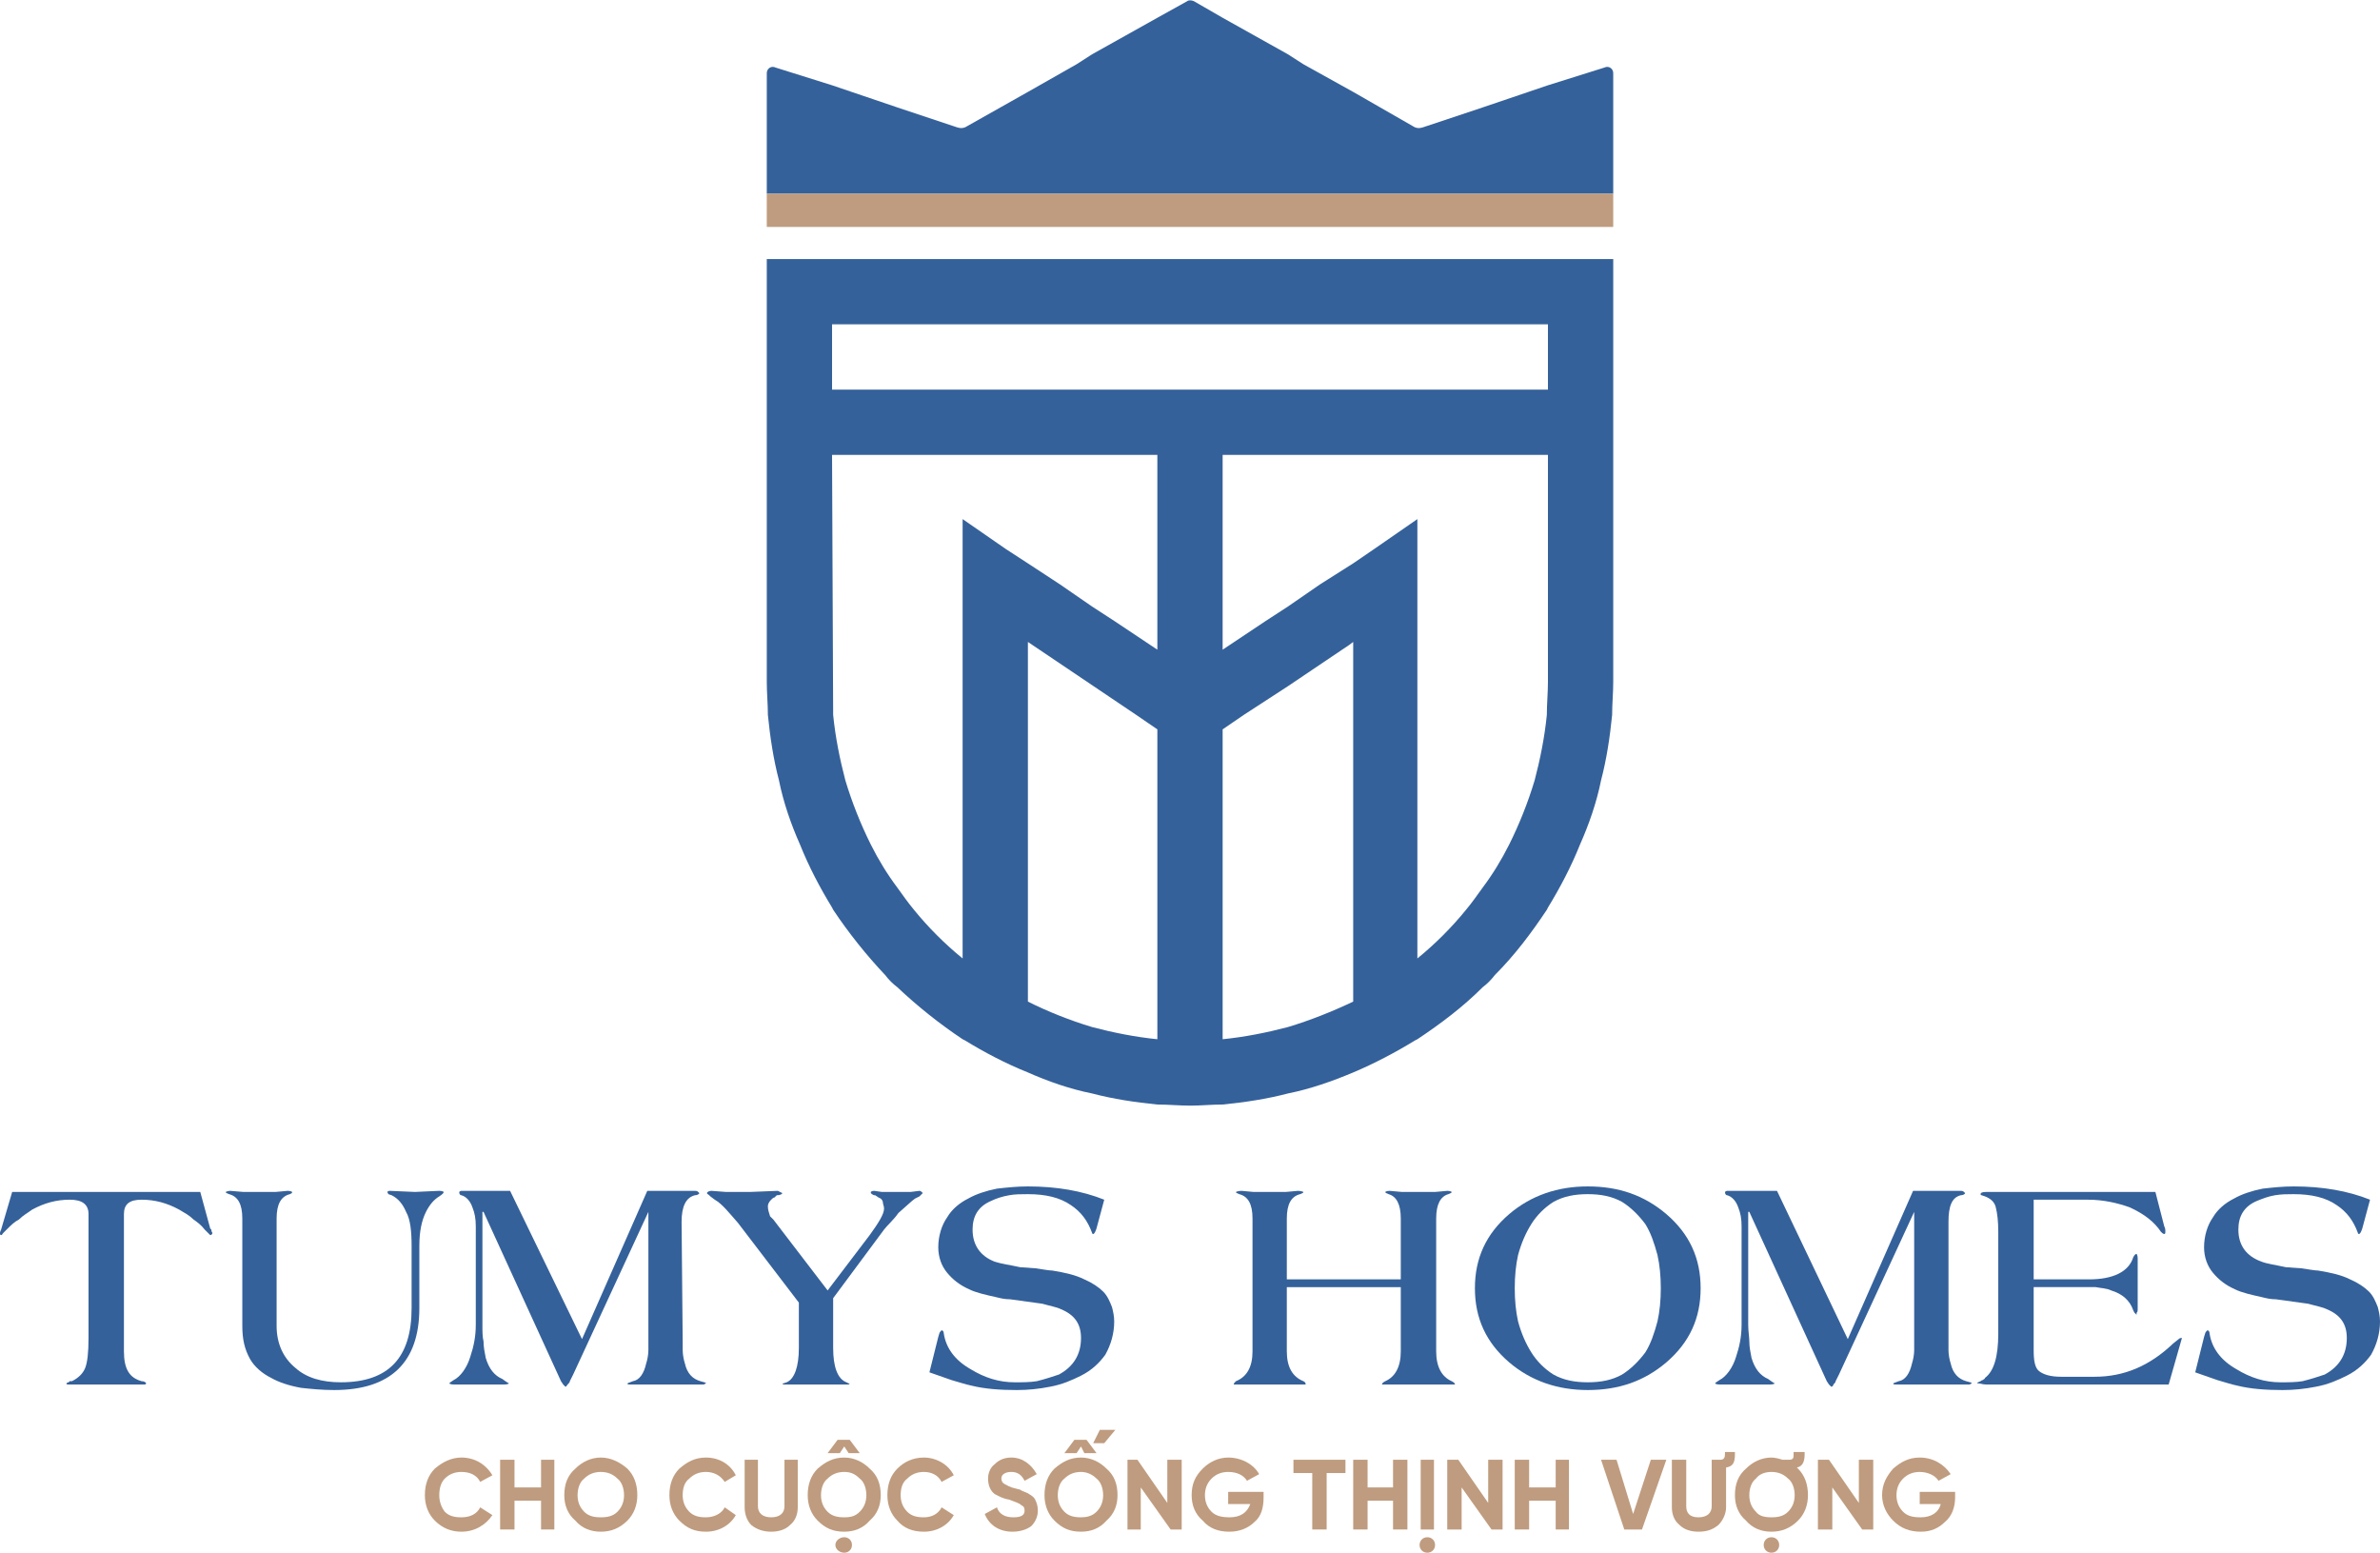
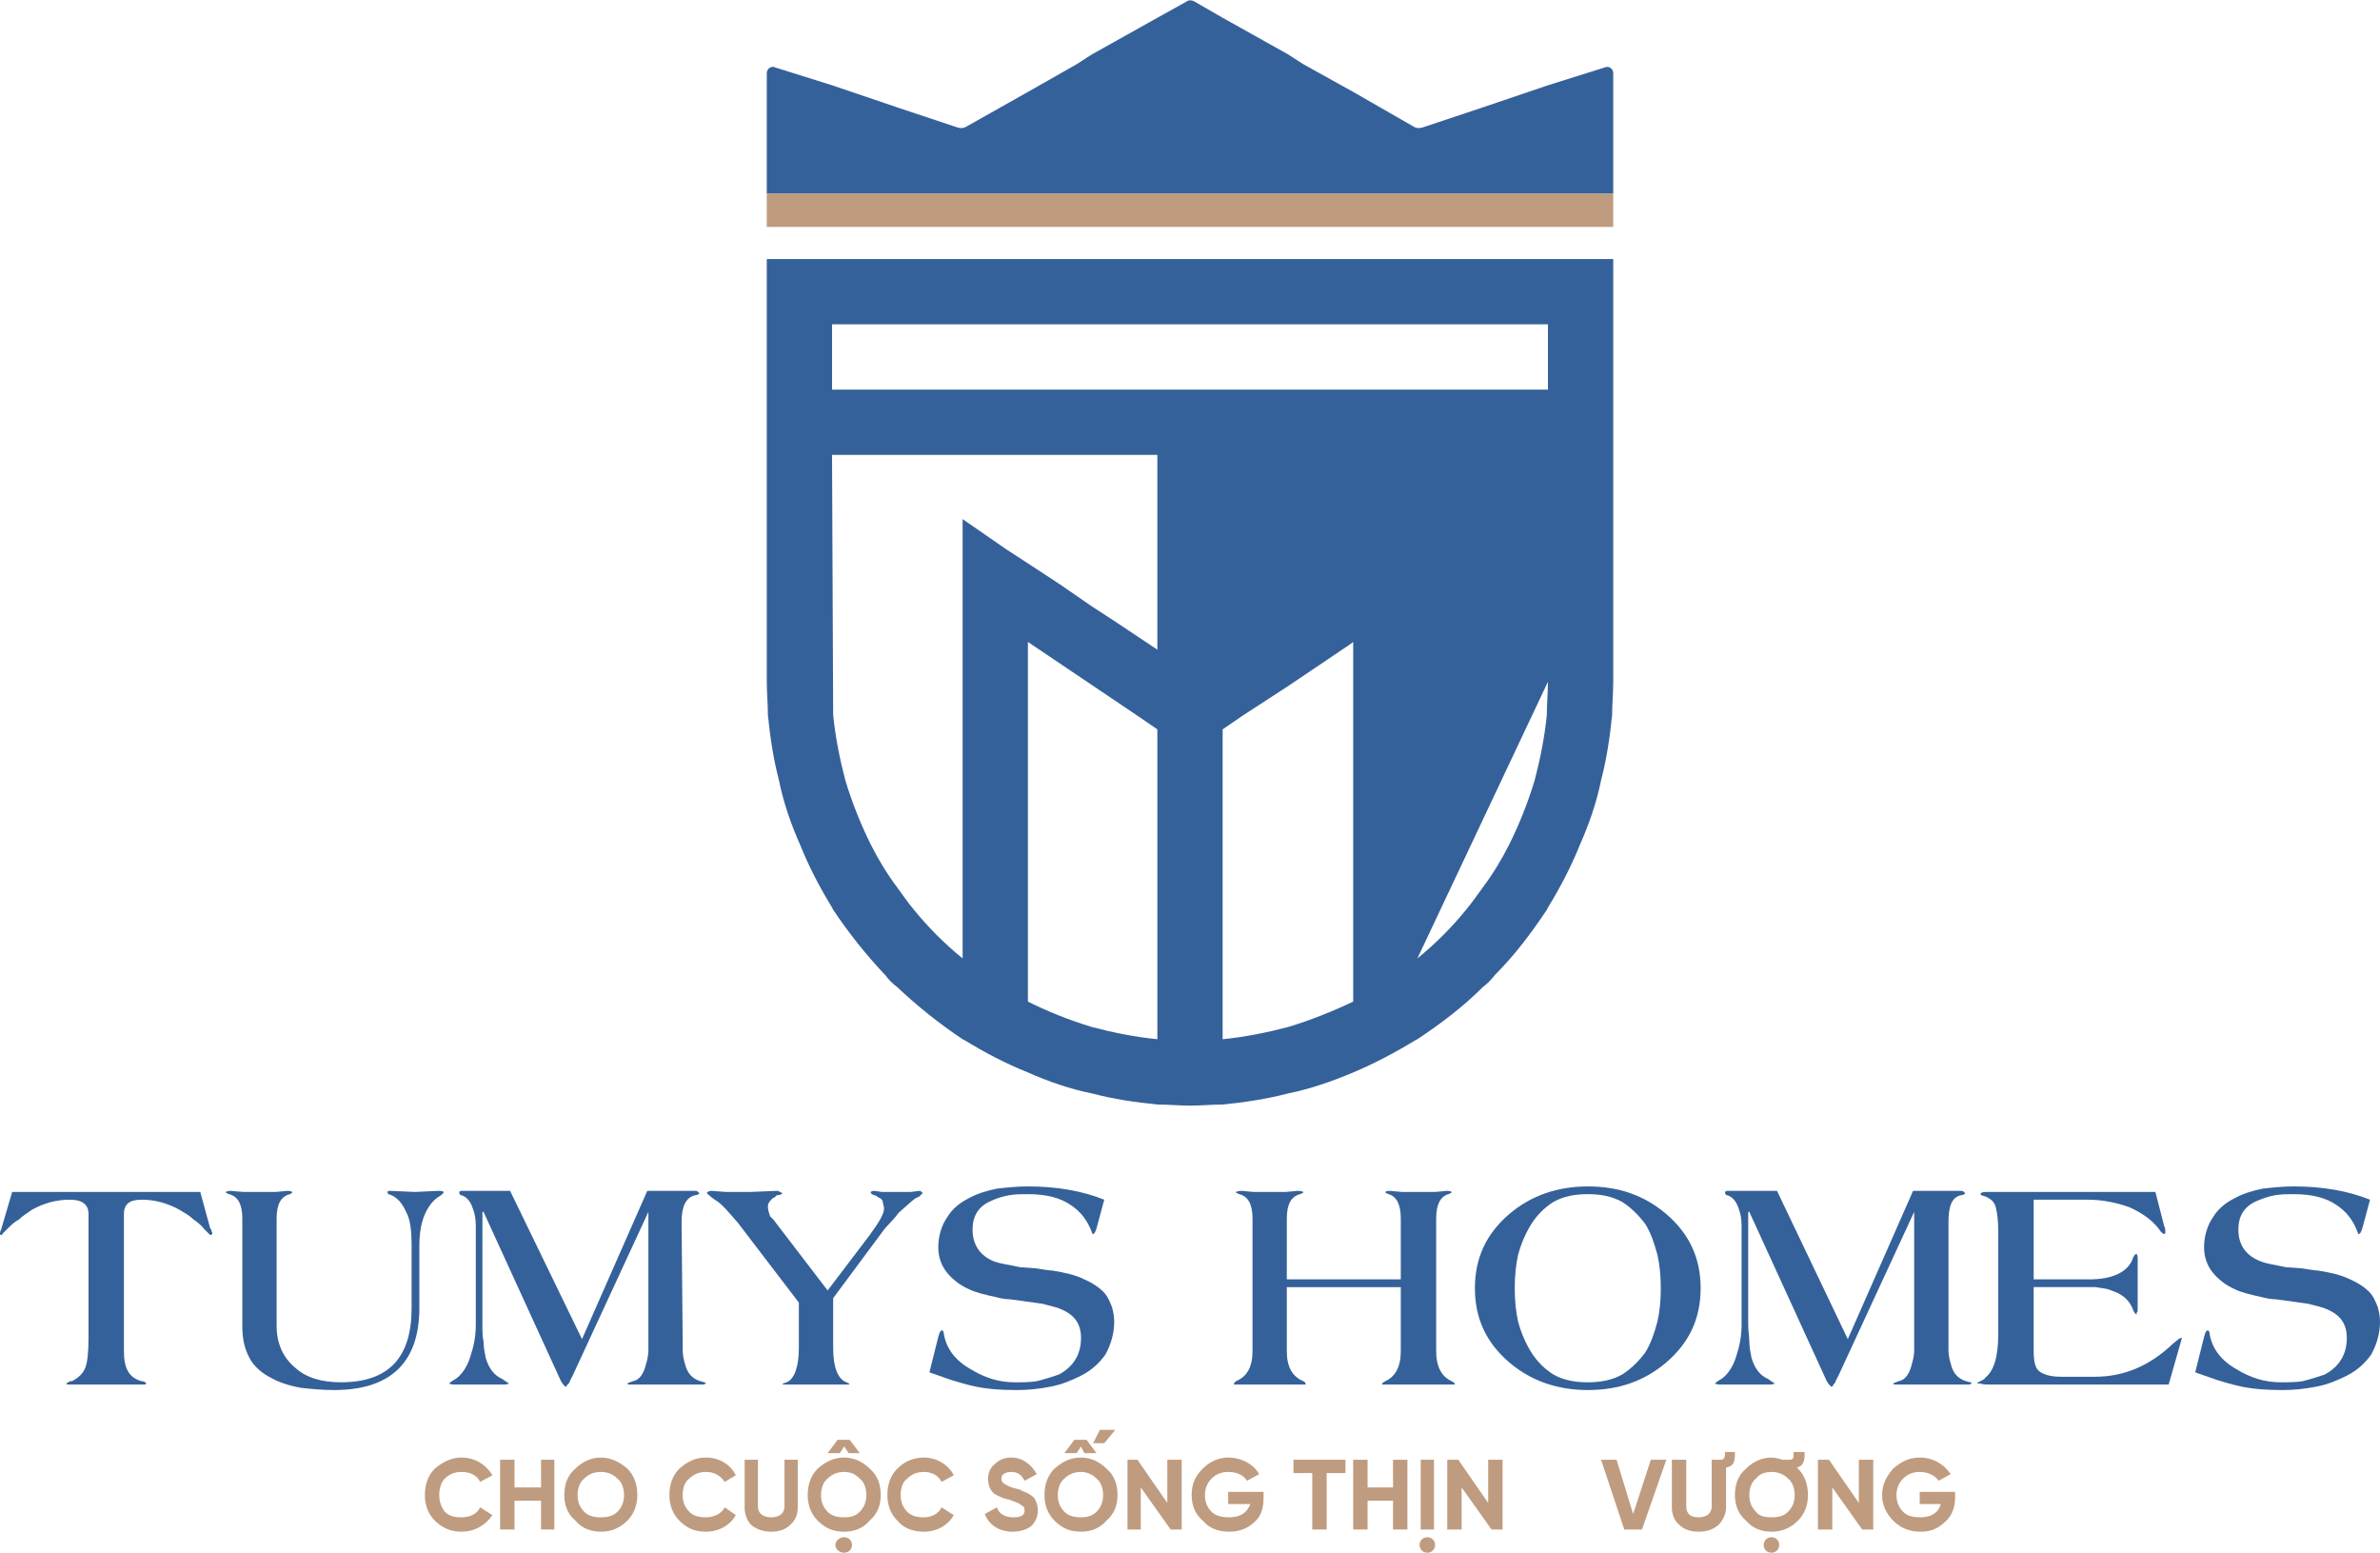
<svg xmlns="http://www.w3.org/2000/svg" xml:space="preserve" width="5.085in" height="3.317in" version="1.1" style="shape-rendering:geometricPrecision; text-rendering:geometricPrecision; image-rendering:optimizeQuality; fill-rule:evenodd; clip-rule:evenodd" viewBox="0 0 2151 1403">
  <defs>
    <style type="text/css">
   
    .fil1 {fill:#BF9C7F;fill-rule:nonzero}
    .fil0 {fill:#35619A;fill-rule:nonzero}
   
  </style>
  </defs>
  <g id="Layer_x0020_1">
    <g id="_1945053140976">
      <path class="fil0" d="M80 1097c0,-9 -6,-13 -17,-13 -12,0 -23,3 -34,9 -4,3 -8,5 -12,9 -4,2 -7,5 -11,9l-3 3c-1,1 -1,2 -2,2 -1,0 -1,-1 -1,-2 0,0 0,-1 1,-3l0 0 10 -34 170 0 9 33 1 1 0 0c0,2 1,3 1,3 0,1 -1,2 -2,2 0,0 -1,-1 -2,-2l-3 -3c-3,-4 -7,-7 -10,-9 -4,-4 -8,-6 -13,-9 -11,-6 -22,-9 -34,-9 -11,0 -16,4 -16,13l0 124c0,16 5,24 16,27 2,0 4,1 4,2 0,1 -1,1 -2,1l-8 0c-1,0 -3,0 -4,0 -9,0 -16,0 -22,0 -6,0 -14,0 -22,0 -1,0 -3,0 -4,0l-8 0c-1,0 -2,0 -2,-1 0,0 1,-1 2,-1l0 0 1 -1 2 0c6,-3 10,-7 12,-12 2,-5 3,-14 3,-27l0 -112z" />
      <path class="fil0" d="M250 1198c0,16 6,29 17,38 10,9 24,13 41,13 43,0 64,-22 64,-67l0 -56c0,-13 -1,-24 -5,-31 -3,-7 -7,-12 -13,-15l-3 -1 -1 -2c0,0 1,-1 2,-1l23 1 22 -1c3,0 4,1 4,1 0,1 -1,2 -4,4 -5,3 -9,8 -12,14 -4,8 -6,18 -6,31l0 56c0,49 -26,74 -77,74 -11,0 -21,-1 -30,-2 -11,-2 -20,-5 -27,-9 -8,-4 -15,-10 -19,-17 -5,-9 -7,-18 -7,-30l0 -97c0,-13 -4,-20 -12,-22 -2,-1 -3,-1 -3,-2 0,0 2,-1 4,-1l12 1c6,0 11,0 14,0 4,0 9,0 15,0l11 -1c3,0 4,1 4,1 0,1 0,1 -2,2 -8,2 -12,9 -12,22l0 97z" />
      <path class="fil0" d="M526 1210l59 -134 43 0c1,0 2,0 3,1l1 1c0,1 -2,2 -4,2 -8,2 -12,10 -12,24l1 109c0,3 0,5 0,7 0,4 1,9 2,12 2,9 7,14 14,16 3,1 5,1 5,2l-2 1c-1,0 -2,0 -3,0l-17 0 -15 0c-8,0 -15,0 -22,0l-9 0c-2,0 -3,0 -3,-1 0,0 2,-1 5,-2 6,-1 10,-7 12,-16 1,-3 2,-8 2,-12 0,-4 0,-8 0,-13l0 -112 0 0 -68 147 -1 2 -2 4c0,1 -1,2 -2,3 -1,1 -1,2 -2,2l0 0 -2 -2 -2 -3 -70 -153 -1 0 0 102c0,6 0,11 1,15 0,5 1,10 2,15 3,10 8,16 15,19 4,3 6,4 6,4 0,0 -1,1 -4,1l-46 0c-3,0 -4,-1 -4,-1l1 -1 3 -2c6,-3 12,-11 15,-21 3,-9 5,-18 5,-29l0 -89c0,-7 -1,-12 -3,-17 -2,-6 -6,-10 -10,-11 -1,0 -2,-1 -2,-3 0,0 1,-1 2,-1l44 0 65 134z" />
      <path class="fil0" d="M748 1166l38 -50c8,-11 13,-19 13,-24 0,-2 -1,-4 -1,-5 0,-2 -1,-3 -2,-4l-2 -1 -3 -2 -1 0 -2 -1c-1,-1 -1,-1 -1,-2 0,0 1,-1 3,-1l7 1c2,0 4,0 6,0 2,0 5,0 7,0 2,0 4,0 7,0 2,0 4,0 6,0l8 -1c0,0 1,0 2,1l1 1c0,0 -1,1 -2,2l-1 1 -4 2c-3,2 -8,7 -15,13 -5,7 -10,11 -13,15l-46 62 0 45c0,17 4,28 12,31l2 1 1 0 -1 1 -2 0 -5 0c-1,0 -2,0 -3,0 -6,0 -12,0 -19,0 -8,0 -14,0 -20,0 -1,0 -2,0 -3,0l-5 0 -2 0 -1 -1 1 0 3 -1c7,-3 11,-14 11,-31l0 -41 -55 -72c-8,-9 -14,-17 -21,-21l-4 -3 -1 -1c-1,-1 -2,-1 -2,-2 0,-1 2,-2 4,-2l13 1c4,0 7,0 11,0 4,0 8,0 11,0l25 -1 2 1 2 1c0,1 -2,2 -5,2l-2 2c-1,0 -2,1 -3,2 -2,2 -3,4 -3,6 0,3 1,6 2,9 1,1 2,2 3,3l49 64z" />
      <path class="fil0" d="M991 1110c-1,3 -2,5 -3,5 0,0 -1,0 -1,-1 -4,-11 -10,-19 -19,-25 -10,-7 -23,-10 -39,-10 -6,0 -12,0 -17,1 -6,1 -12,3 -16,5 -12,5 -17,14 -17,26 0,14 7,24 20,29 6,2 14,3 23,5l14 1c7,1 12,2 15,2 12,2 21,4 29,8 7,3 13,7 17,11 4,4 6,9 8,14 1,4 2,8 2,13 0,11 -3,21 -8,30 -5,7 -12,14 -22,19 -8,4 -17,8 -28,10 -10,2 -20,3 -30,3 -15,0 -29,-1 -41,-4 -5,-1 -11,-3 -18,-5l-20 -7 8 -32c1,-3 1,-4 2,-5l1 -1c1,0 2,1 2,3 2,13 10,24 24,32 13,8 26,12 40,12 7,0 14,0 20,-1 8,-2 14,-4 20,-6 13,-7 20,-18 20,-33 0,-13 -6,-21 -18,-26 -4,-2 -10,-3 -17,-5l-29 -4c-5,0 -9,-1 -13,-2 -9,-2 -18,-4 -24,-7 -9,-4 -15,-9 -20,-15 -5,-6 -8,-14 -8,-23 0,-10 3,-20 8,-27 4,-7 11,-13 19,-17 7,-4 16,-7 26,-9 9,-1 18,-2 28,-2 26,0 49,4 69,12l-7 26z" />
      <path class="fil0" d="M1266 1156l0 -55c0,-13 -4,-20 -11,-22 -2,-1 -3,-1 -3,-2 0,0 1,-1 4,-1l11 1c7,0 12,0 15,0 3,0 8,0 15,0l11 -1c3,0 4,1 4,1 0,1 -1,1 -3,2 -7,2 -11,9 -11,22l0 120c0,14 5,23 14,27 2,1 3,2 3,3 0,0 -2,0 -5,0l-15 0c-1,0 -2,0 -3,0l-26 0 -2 0 -10 0c-3,0 -5,0 -5,0 0,-1 1,-2 3,-3 9,-4 14,-13 14,-27l0 -58 -103 0 0 58c0,14 5,23 15,27 2,1 2,2 2,3 0,0 -1,0 -4,0l-15 0c-1,0 -3,0 -4,0l-26 0 -1 0 -11 0c-3,0 -4,0 -4,0 0,-1 1,-2 2,-3 10,-4 15,-13 15,-27l0 -120c0,-13 -4,-20 -12,-22 -2,-1 -3,-1 -3,-2 0,0 2,-1 5,-1l11 1c6,0 11,0 15,0 3,0 8,0 14,0l11 -1c3,0 5,1 5,1 0,1 -1,1 -3,2 -8,2 -12,9 -12,22l0 55 103 0z" />
      <path class="fil0" d="M1498 1134c-3,-11 -6,-20 -11,-28 -6,-8 -13,-15 -21,-20 -9,-5 -19,-7 -31,-7 -12,0 -22,2 -31,7 -8,5 -15,12 -20,20 -5,8 -9,17 -12,28 -2,9 -3,19 -3,30 0,11 1,21 3,30 3,11 7,20 12,28 5,8 12,15 20,20 9,5 19,7 31,7 12,0 22,-2 31,-7 8,-5 15,-12 21,-20 5,-8 8,-17 11,-28 2,-9 3,-19 3,-30 0,-11 -1,-21 -3,-30zm8 97c-20,17 -43,25 -71,25 -27,0 -51,-8 -71,-25 -21,-18 -31,-40 -31,-67 0,-27 10,-49 31,-67 20,-17 44,-25 71,-25 28,0 51,8 71,25 21,18 31,40 31,67 0,27 -10,49 -31,67z" />
      <path class="fil0" d="M1670 1210l59 -134 43 0c1,0 2,0 3,1l1 1c0,1 -2,2 -4,2 -8,2 -11,10 -11,24l0 109c0,3 0,5 0,7 0,4 1,9 2,12 2,9 7,14 14,16 3,1 5,1 5,2l-2 1c-1,0 -2,0 -3,0l-17 0 -15 0c-8,0 -15,0 -22,0l-8 0c-3,0 -4,0 -4,-1 0,0 2,-1 5,-2 6,-1 10,-7 12,-16 1,-3 2,-8 2,-12 0,-4 0,-8 0,-13l0 -112 0 0 -68 147 -1 2 -2 4c0,1 -1,2 -2,3 0,1 -1,2 -2,2l0 0 -2 -2 -2 -3 -70 -153 -1 0 0 102c0,6 1,11 1,15 0,5 1,10 2,15 3,10 8,16 15,19 4,3 6,4 6,4 0,0 -1,1 -4,1l-46 0c-3,0 -4,-1 -4,-1l1 -1 3 -2c6,-3 12,-11 15,-21 3,-9 5,-18 5,-29l0 -89c0,-7 -1,-12 -3,-17 -2,-6 -6,-10 -10,-11 -1,0 -2,-1 -2,-3 0,0 1,-1 2,-1l45 0 64 134z" />
      <path class="fil0" d="M1838 1156l50 0c22,0 36,-7 40,-20 1,-2 2,-3 3,-3 0,0 1,1 1,4l0 45c0,2 0,4 -1,4l0 2 -2 -2 -1 -2c-3,-9 -10,-15 -20,-18 -4,-2 -9,-2 -14,-3 -4,0 -9,0 -15,0l-41 0 0 57c0,9 1,16 5,19 4,3 10,5 20,5l30 0c27,0 50,-10 71,-30l5 -4c1,-1 2,-1 2,-1l1 0 -12 42 -165 0c-3,0 -5,-1 -7,-1 -1,0 -1,0 -1,0 0,-1 1,-1 3,-2 1,-1 2,-1 2,-1 1,-1 2,-1 2,-2 8,-6 12,-19 12,-40l0 -92c0,-10 -1,-17 -2,-21 -1,-6 -5,-9 -10,-11l-3 -1c-1,0 -1,-1 -1,-1 0,-1 1,-2 5,-2l153 0 8 31c1,2 1,3 1,5 0,1 0,2 -1,2 -1,0 -2,-1 -3,-2 -6,-9 -15,-16 -28,-22 -11,-4 -24,-7 -38,-7l-49 0 0 72z" />
      <path class="fil0" d="M2135 1110c-1,3 -2,5 -3,5 0,0 -1,0 -1,-1 -4,-11 -10,-19 -19,-25 -10,-7 -23,-10 -39,-10 -6,0 -11,0 -17,1 -6,1 -11,3 -16,5 -12,5 -17,14 -17,26 0,14 7,24 21,29 5,2 13,3 22,5l14 1c7,1 12,2 15,2 12,2 21,4 29,8 7,3 13,7 17,11 4,4 6,9 8,14 1,4 2,8 2,13 0,11 -3,21 -8,30 -5,7 -12,14 -22,19 -8,4 -17,8 -28,10 -10,2 -20,3 -30,3 -15,0 -29,-1 -41,-4 -5,-1 -11,-3 -18,-5l-20 -7 8 -32c1,-3 1,-4 2,-5l1 -1c1,0 2,1 2,3 2,13 10,24 24,32 13,8 26,12 40,12 7,0 14,0 20,-1 8,-2 14,-4 20,-6 13,-7 20,-18 20,-33 0,-13 -6,-21 -18,-26 -4,-2 -10,-3 -17,-5l-29 -4c-5,0 -9,-1 -13,-2 -9,-2 -18,-4 -24,-7 -9,-4 -15,-9 -20,-15 -5,-6 -8,-14 -8,-23 0,-10 3,-20 8,-27 4,-7 11,-13 19,-17 7,-4 16,-7 26,-9 9,-1 18,-2 28,-2 26,0 49,4 69,12l-7 26z" />
      <path class="fil0" d="M1458 66l0 109 -765 0 0 -109c0,-4 4,-7 8,-5l51 16 59 20 54 18c3,1 6,1 9,-1l55 -31 44 -25 14 -9 59 -33 27 -15c1,-1 4,-1 6,0l26 15 59 33 14 9 45 25 54 31c3,2 6,2 9,1l54 -18 59 -20 51 -16c4,-2 8,1 8,5z" />
-       <path class="fil0" d="M1399 352l-647 0 0 -59 647 0 0 59zm0 264c0,10 -1,20 -1,30 -2,20 -6,40 -11,59 -6,20 -14,40 -23,58 -7,14 -15,27 -24,39 -5,7 -10,14 -15,20 -13,16 -28,31 -44,44l0 -397 -39 27 -19 13 -30 19 0 0 -29 20 -20 13 -39 26 0 -176 294 0 0 205zm-176 289c-19,9 -39,17 -59,23 -19,5 -39,9 -59,11l0 -280 19 -13 40 -26 49 -33 6 -4 4 -3 0 325zm-177 -318l-39 -26 -20 -13 -29 -20 -29 -19 -20 -13 -39 -27 0 397c-16,-13 -31,-28 -44,-44 -5,-6 -10,-13 -15,-20 -9,-12 -17,-25 -24,-39 -9,-18 -17,-38 -23,-58 -5,-19 -9,-39 -11,-59l-1 -235 294 0 0 176zm0 352c-20,-2 -40,-6 -59,-11 -20,-6 -40,-14 -58,-23l0 -325 98 66 19 13 0 280zm-353 -705l0 353 0 29c0,10 1,20 1,30 2,20 5,40 10,59 4,20 11,40 19,58 8,20 18,39 29,57l1 2c14,21 30,41 47,59 3,4 7,8 11,11 18,17 38,33 59,47l2 1c18,11 37,21 57,29 18,8 38,15 58,19 19,5 39,8 59,10 10,0 20,1 30,1 9,0 19,-1 29,-1 20,-2 40,-5 59,-10 20,-4 40,-11 59,-19 19,-8 38,-18 56,-29l2 -1c21,-14 41,-29 59,-47 4,-3 8,-7 11,-11 18,-18 33,-38 47,-59l1 -2c11,-18 21,-37 29,-57 8,-18 15,-38 19,-58 5,-19 8,-39 10,-59 0,-10 1,-20 1,-30l0 -29 0 -353 -765 0z" />
+       <path class="fil0" d="M1399 352l-647 0 0 -59 647 0 0 59zm0 264c0,10 -1,20 -1,30 -2,20 -6,40 -11,59 -6,20 -14,40 -23,58 -7,14 -15,27 -24,39 -5,7 -10,14 -15,20 -13,16 -28,31 -44,44zm-176 289c-19,9 -39,17 -59,23 -19,5 -39,9 -59,11l0 -280 19 -13 40 -26 49 -33 6 -4 4 -3 0 325zm-177 -318l-39 -26 -20 -13 -29 -20 -29 -19 -20 -13 -39 -27 0 397c-16,-13 -31,-28 -44,-44 -5,-6 -10,-13 -15,-20 -9,-12 -17,-25 -24,-39 -9,-18 -17,-38 -23,-58 -5,-19 -9,-39 -11,-59l-1 -235 294 0 0 176zm0 352c-20,-2 -40,-6 -59,-11 -20,-6 -40,-14 -58,-23l0 -325 98 66 19 13 0 280zm-353 -705l0 353 0 29c0,10 1,20 1,30 2,20 5,40 10,59 4,20 11,40 19,58 8,20 18,39 29,57l1 2c14,21 30,41 47,59 3,4 7,8 11,11 18,17 38,33 59,47l2 1c18,11 37,21 57,29 18,8 38,15 58,19 19,5 39,8 59,10 10,0 20,1 30,1 9,0 19,-1 29,-1 20,-2 40,-5 59,-10 20,-4 40,-11 59,-19 19,-8 38,-18 56,-29l2 -1c21,-14 41,-29 59,-47 4,-3 8,-7 11,-11 18,-18 33,-38 47,-59l1 -2c11,-18 21,-37 29,-57 8,-18 15,-38 19,-58 5,-19 8,-39 10,-59 0,-10 1,-20 1,-30l0 -29 0 -353 -765 0z" />
      <polygon class="fil1" points="1458,205 693,205 693,175 1458,175 " />
      <path class="fil1" d="M393 1374c-6,-6 -9,-14 -9,-23 0,-10 3,-18 9,-24 7,-6 15,-10 24,-10 12,0 22,6 28,16l-11 6c-3,-6 -9,-9 -17,-9 -6,0 -11,2 -15,6 -3,3 -5,8 -5,15 0,6 2,11 5,15 4,4 9,5 15,5 8,0 14,-3 17,-9l11 7c-6,9 -16,15 -28,15 -9,0 -17,-3 -24,-10z" />
      <polygon class="fil1" points="489,1319 501,1319 501,1382 489,1382 489,1356 465,1356 465,1382 452,1382 452,1319 465,1319 465,1344 489,1344 " />
      <path class="fil1" d="M543 1371c6,0 11,-1 15,-5 4,-4 6,-9 6,-15 0,-6 -2,-12 -6,-15 -4,-4 -9,-6 -15,-6 -6,0 -11,2 -15,6 -4,3 -6,9 -6,15 0,6 2,11 6,15 4,4 9,5 15,5zm0 13c-9,0 -17,-3 -23,-10 -7,-6 -10,-14 -10,-23 0,-10 3,-18 10,-24 6,-6 14,-10 23,-10 9,0 17,4 24,10 6,6 9,14 9,24 0,9 -3,17 -9,23 -7,7 -15,10 -24,10z" />
      <path class="fil1" d="M614 1374c-6,-6 -9,-14 -9,-23 0,-10 3,-18 9,-24 7,-6 14,-10 24,-10 12,0 22,6 27,16l-10 6c-4,-6 -10,-9 -17,-9 -6,0 -11,2 -15,6 -4,3 -6,8 -6,15 0,6 2,11 6,15 4,4 9,5 15,5 7,0 14,-3 17,-9l10 7c-5,9 -15,15 -27,15 -10,0 -17,-3 -24,-10z" />
      <path class="fil1" d="M679 1378c-4,-4 -6,-10 -6,-16l0 -43 12 0 0 42c0,6 4,10 12,10 8,0 12,-4 12,-10l0 -42 12 0 0 43c0,6 -2,12 -7,16 -4,4 -10,6 -17,6 -7,0 -13,-2 -18,-6z" />
      <path class="fil1" d="M755 1396c0,-4 4,-7 8,-7 4,0 7,3 7,7 0,4 -3,7 -7,7 -4,0 -8,-3 -8,-7zm8 -89l-4 6 -11 0 9 -12 11 0 9 12 -10 0 -4 -6zm0 64c6,0 10,-1 14,-5 4,-4 6,-9 6,-15 0,-6 -2,-12 -6,-15 -4,-4 -8,-6 -14,-6 -6,0 -11,2 -15,6 -4,3 -6,9 -6,15 0,6 2,11 6,15 4,4 9,5 15,5zm0 -54c9,0 17,4 23,10 7,6 10,14 10,24 0,9 -3,17 -10,23 -6,7 -14,10 -23,10 -10,0 -17,-3 -24,-10 -6,-6 -9,-14 -9,-23 0,-10 3,-18 9,-24 7,-6 14,-10 24,-10z" />
      <path class="fil1" d="M811 1374c-6,-6 -9,-14 -9,-23 0,-10 3,-18 9,-24 6,-6 14,-10 24,-10 11,0 22,6 27,16l-11 6c-3,-6 -9,-9 -16,-9 -6,0 -11,2 -15,6 -4,3 -6,8 -6,15 0,6 2,11 6,15 4,4 9,5 15,5 7,0 13,-3 16,-9l11 7c-5,9 -15,15 -27,15 -10,0 -18,-3 -24,-10z" />
      <path class="fil1" d="M890 1368l11 -6c2,6 7,9 15,9 7,0 10,-2 10,-6 0,-3 -1,-4 -3,-5 -2,-2 -6,-3 -11,-5 -6,-1 -9,-3 -13,-5 -4,-3 -6,-8 -6,-14 0,-5 2,-10 6,-13 4,-4 9,-6 15,-6 10,0 18,6 23,15l-11 6c-3,-6 -7,-8 -12,-8 -5,0 -9,2 -9,6 0,2 1,4 3,5 2,1 5,3 10,4l4 1c1,1 2,1 4,2 2,1 3,1 4,2 2,1 5,3 6,6 1,2 2,5 2,9 0,5 -2,10 -6,14 -4,3 -10,5 -17,5 -12,0 -21,-6 -25,-16z" />
      <path class="fil1" d="M994 1292l14 0 -10 12 -10 0 6 -12zm-17 15l-4 6 -11 0 9 -12 11 0 9 12 -11 0 -3 -6zm0 64c5,0 10,-1 14,-5 4,-4 6,-9 6,-15 0,-6 -2,-12 -6,-15 -4,-4 -9,-6 -14,-6 -6,0 -11,2 -15,6 -4,3 -6,9 -6,15 0,6 2,11 6,15 4,4 9,5 15,5zm0 -54c9,0 17,4 23,10 7,6 10,14 10,24 0,9 -3,17 -10,23 -6,7 -14,10 -23,10 -10,0 -17,-3 -24,-10 -6,-6 -9,-14 -9,-23 0,-10 3,-18 9,-24 7,-6 14,-10 24,-10z" />
      <polygon class="fil1" points="1055,1319 1068,1319 1068,1382 1058,1382 1031,1344 1031,1382 1019,1382 1019,1319 1028,1319 1055,1358 " />
      <path class="fil1" d="M1142 1348l0 5c0,9 -2,17 -8,22 -6,6 -14,9 -23,9 -10,0 -18,-3 -24,-10 -7,-6 -10,-14 -10,-23 0,-10 3,-17 10,-24 6,-6 14,-10 23,-10 12,0 23,6 28,15l-11 6c-3,-5 -9,-8 -17,-8 -6,0 -11,2 -15,6 -4,4 -6,9 -6,15 0,6 2,11 6,15 4,4 10,5 16,5 10,0 16,-4 19,-12l-20 0 0 -11 32 0z" />
      <polygon class="fil1" points="1216,1319 1216,1331 1199,1331 1199,1382 1186,1382 1186,1331 1169,1331 1169,1319 " />
      <polygon class="fil1" points="1259,1319 1272,1319 1272,1382 1259,1382 1259,1356 1236,1356 1236,1382 1223,1382 1223,1319 1236,1319 1236,1344 1259,1344 " />
      <path class="fil1" d="M1284 1319l12 0 0 63 -12 0 0 -63zm-1 77c0,-4 3,-7 7,-7 4,0 7,3 7,7 0,4 -3,7 -7,7 -4,0 -7,-3 -7,-7z" />
      <polygon class="fil1" points="1345,1319 1358,1319 1358,1382 1348,1382 1321,1344 1321,1382 1308,1382 1308,1319 1318,1319 1345,1358 " />
-       <polygon class="fil1" points="1406,1319 1418,1319 1418,1382 1406,1382 1406,1356 1382,1356 1382,1382 1369,1382 1369,1319 1382,1319 1382,1344 1406,1344 " />
      <polygon class="fil1" points="1468,1382 1447,1319 1461,1319 1476,1368 1492,1319 1506,1319 1484,1382 " />
      <path class="fil1" d="M1518 1378c-5,-4 -7,-10 -7,-16l0 -43 13 0 0 42c0,6 3,10 11,10 8,0 12,-4 12,-10l0 -42 8 0c3,0 4,-2 4,-5l0 -2 9 0 0 2c0,8 -2,11 -8,12l0 36c0,6 -3,12 -7,16 -5,4 -10,6 -18,6 -7,0 -13,-2 -17,-6z" />
      <path class="fil1" d="M1594 1396c0,-4 3,-7 7,-7 4,0 7,3 7,7 0,4 -3,7 -7,7 -4,0 -7,-3 -7,-7zm7 -25c6,0 11,-1 15,-5 4,-4 6,-9 6,-15 0,-6 -2,-12 -6,-15 -4,-4 -9,-6 -15,-6 -6,0 -11,2 -14,6 -4,3 -6,9 -6,15 0,6 2,11 6,15 3,4 8,5 14,5zm0 13c-9,0 -17,-3 -23,-10 -7,-6 -10,-14 -10,-23 0,-10 3,-18 10,-24 6,-6 14,-10 23,-10 3,0 7,1 10,2l6 0c4,0 4,-2 4,-5l0 -2 10 0 0 2c0,7 -2,11 -7,12l1 1c6,6 9,14 9,24 0,9 -3,17 -9,23 -7,7 -15,10 -24,10z" />
      <polygon class="fil1" points="1680,1319 1693,1319 1693,1382 1683,1382 1656,1344 1656,1382 1643,1382 1643,1319 1653,1319 1680,1358 " />
      <path class="fil1" d="M1767 1348l0 5c0,9 -3,17 -9,22 -6,6 -13,9 -22,9 -10,0 -18,-3 -25,-10 -6,-6 -10,-14 -10,-23 0,-10 4,-17 10,-24 7,-6 14,-10 24,-10 12,0 22,6 28,15l-11 6c-3,-5 -10,-8 -17,-8 -6,0 -11,2 -15,6 -4,4 -6,9 -6,15 0,6 2,11 6,15 4,4 9,5 16,5 9,0 16,-4 18,-12l-19 0 0 -11 32 0z" />
    </g>
  </g>
</svg>